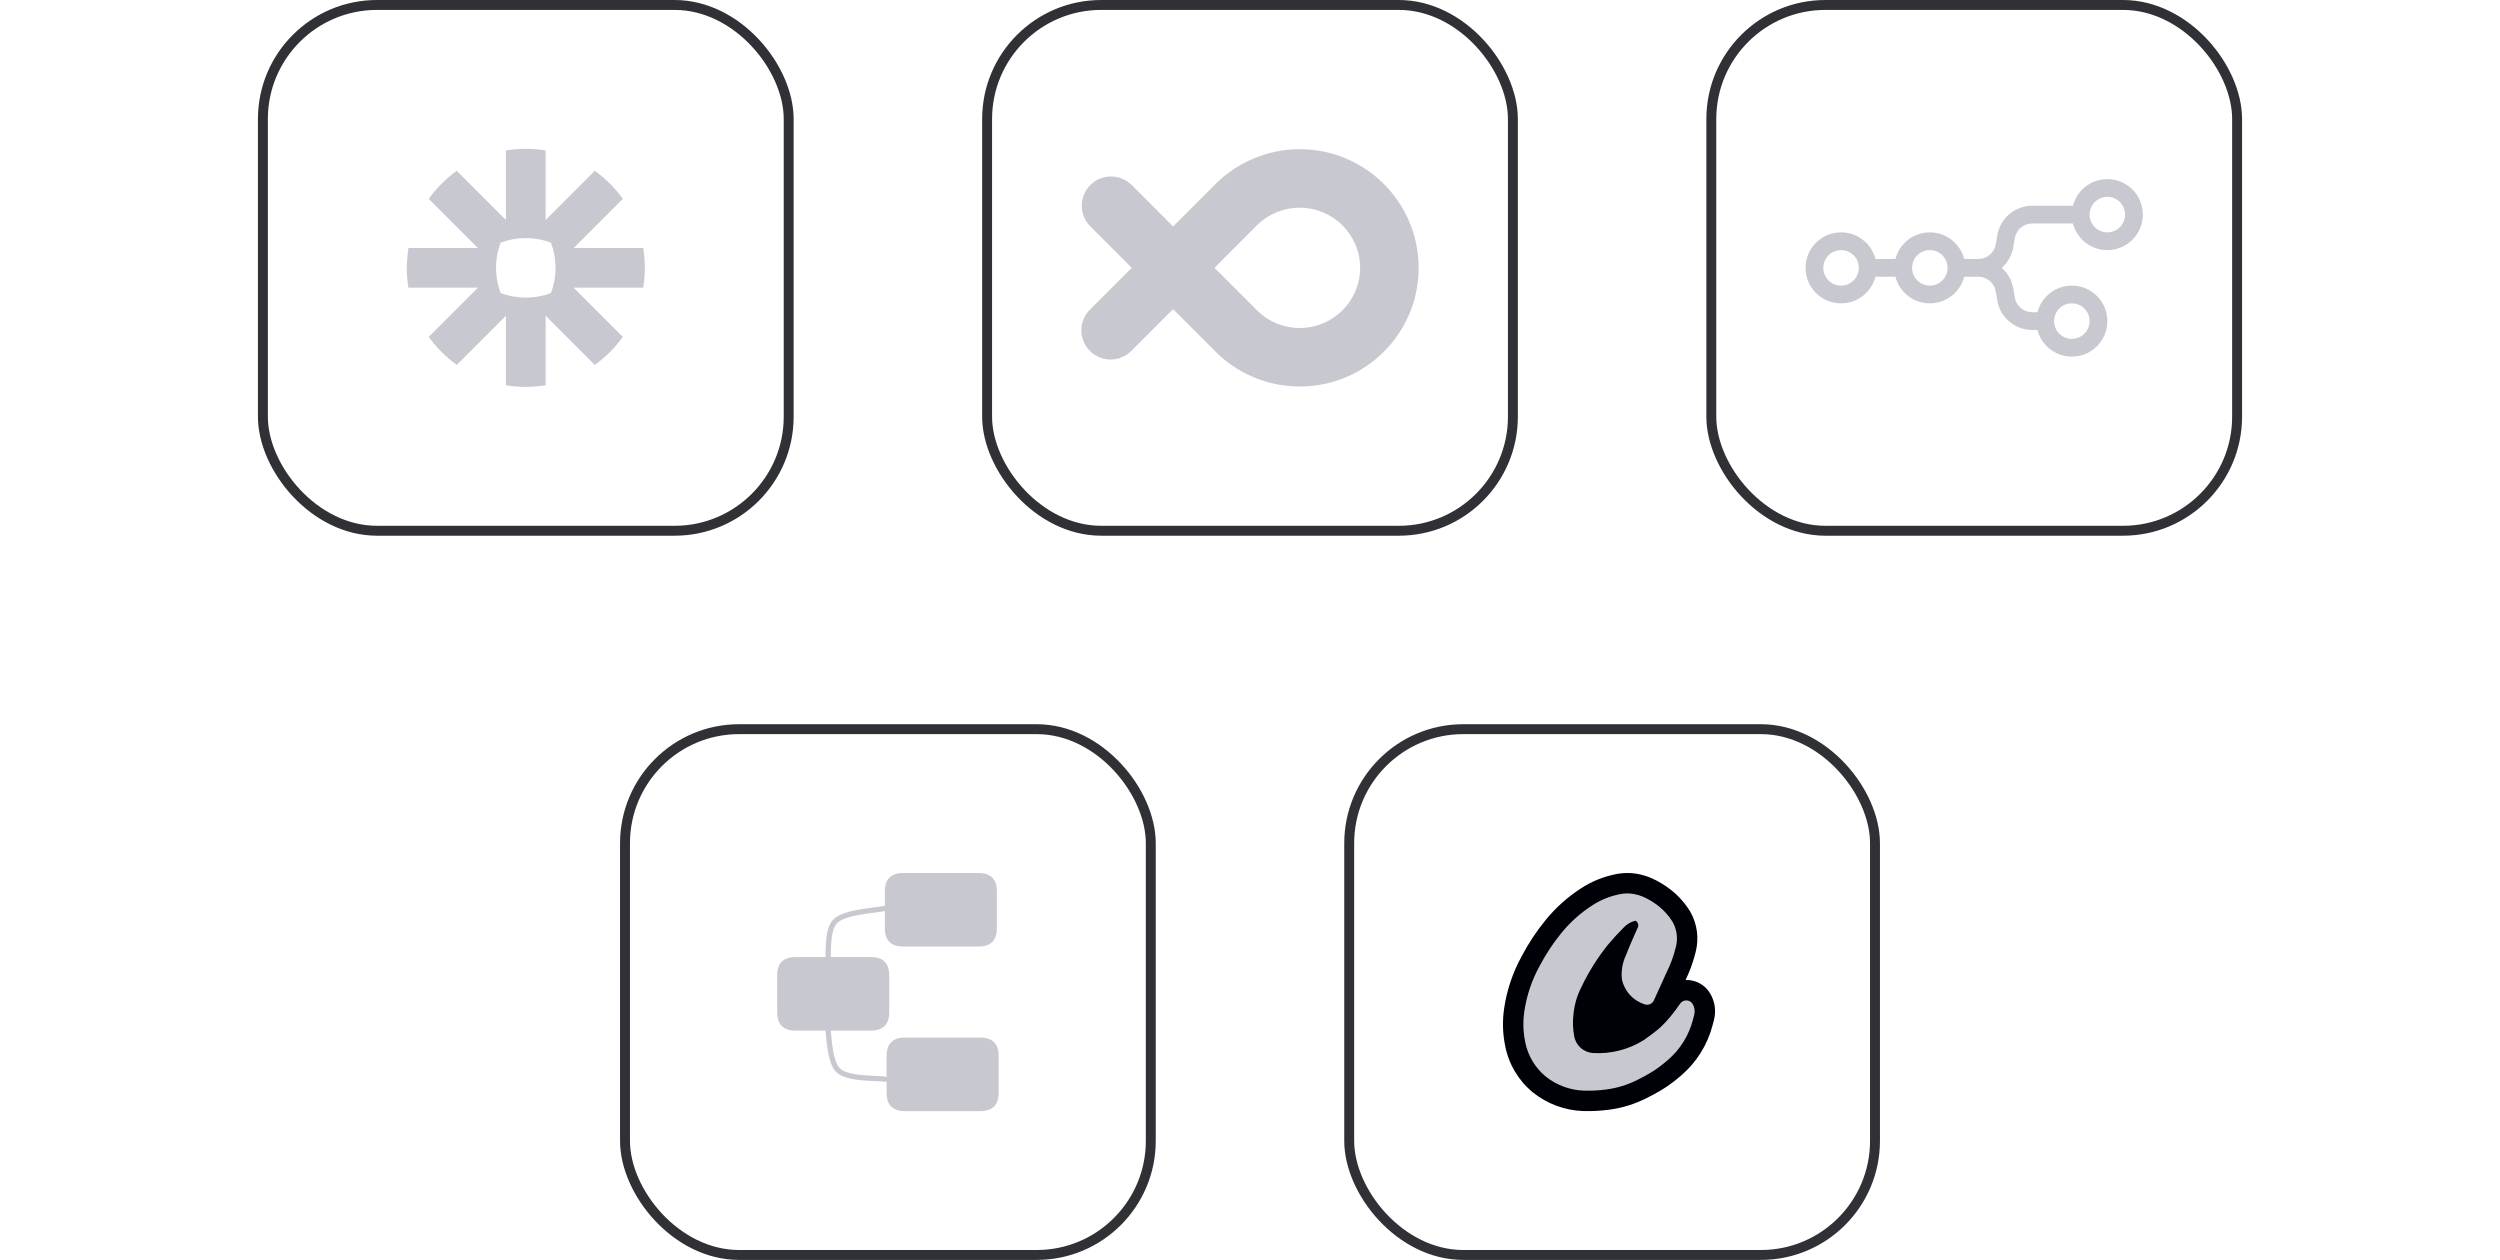
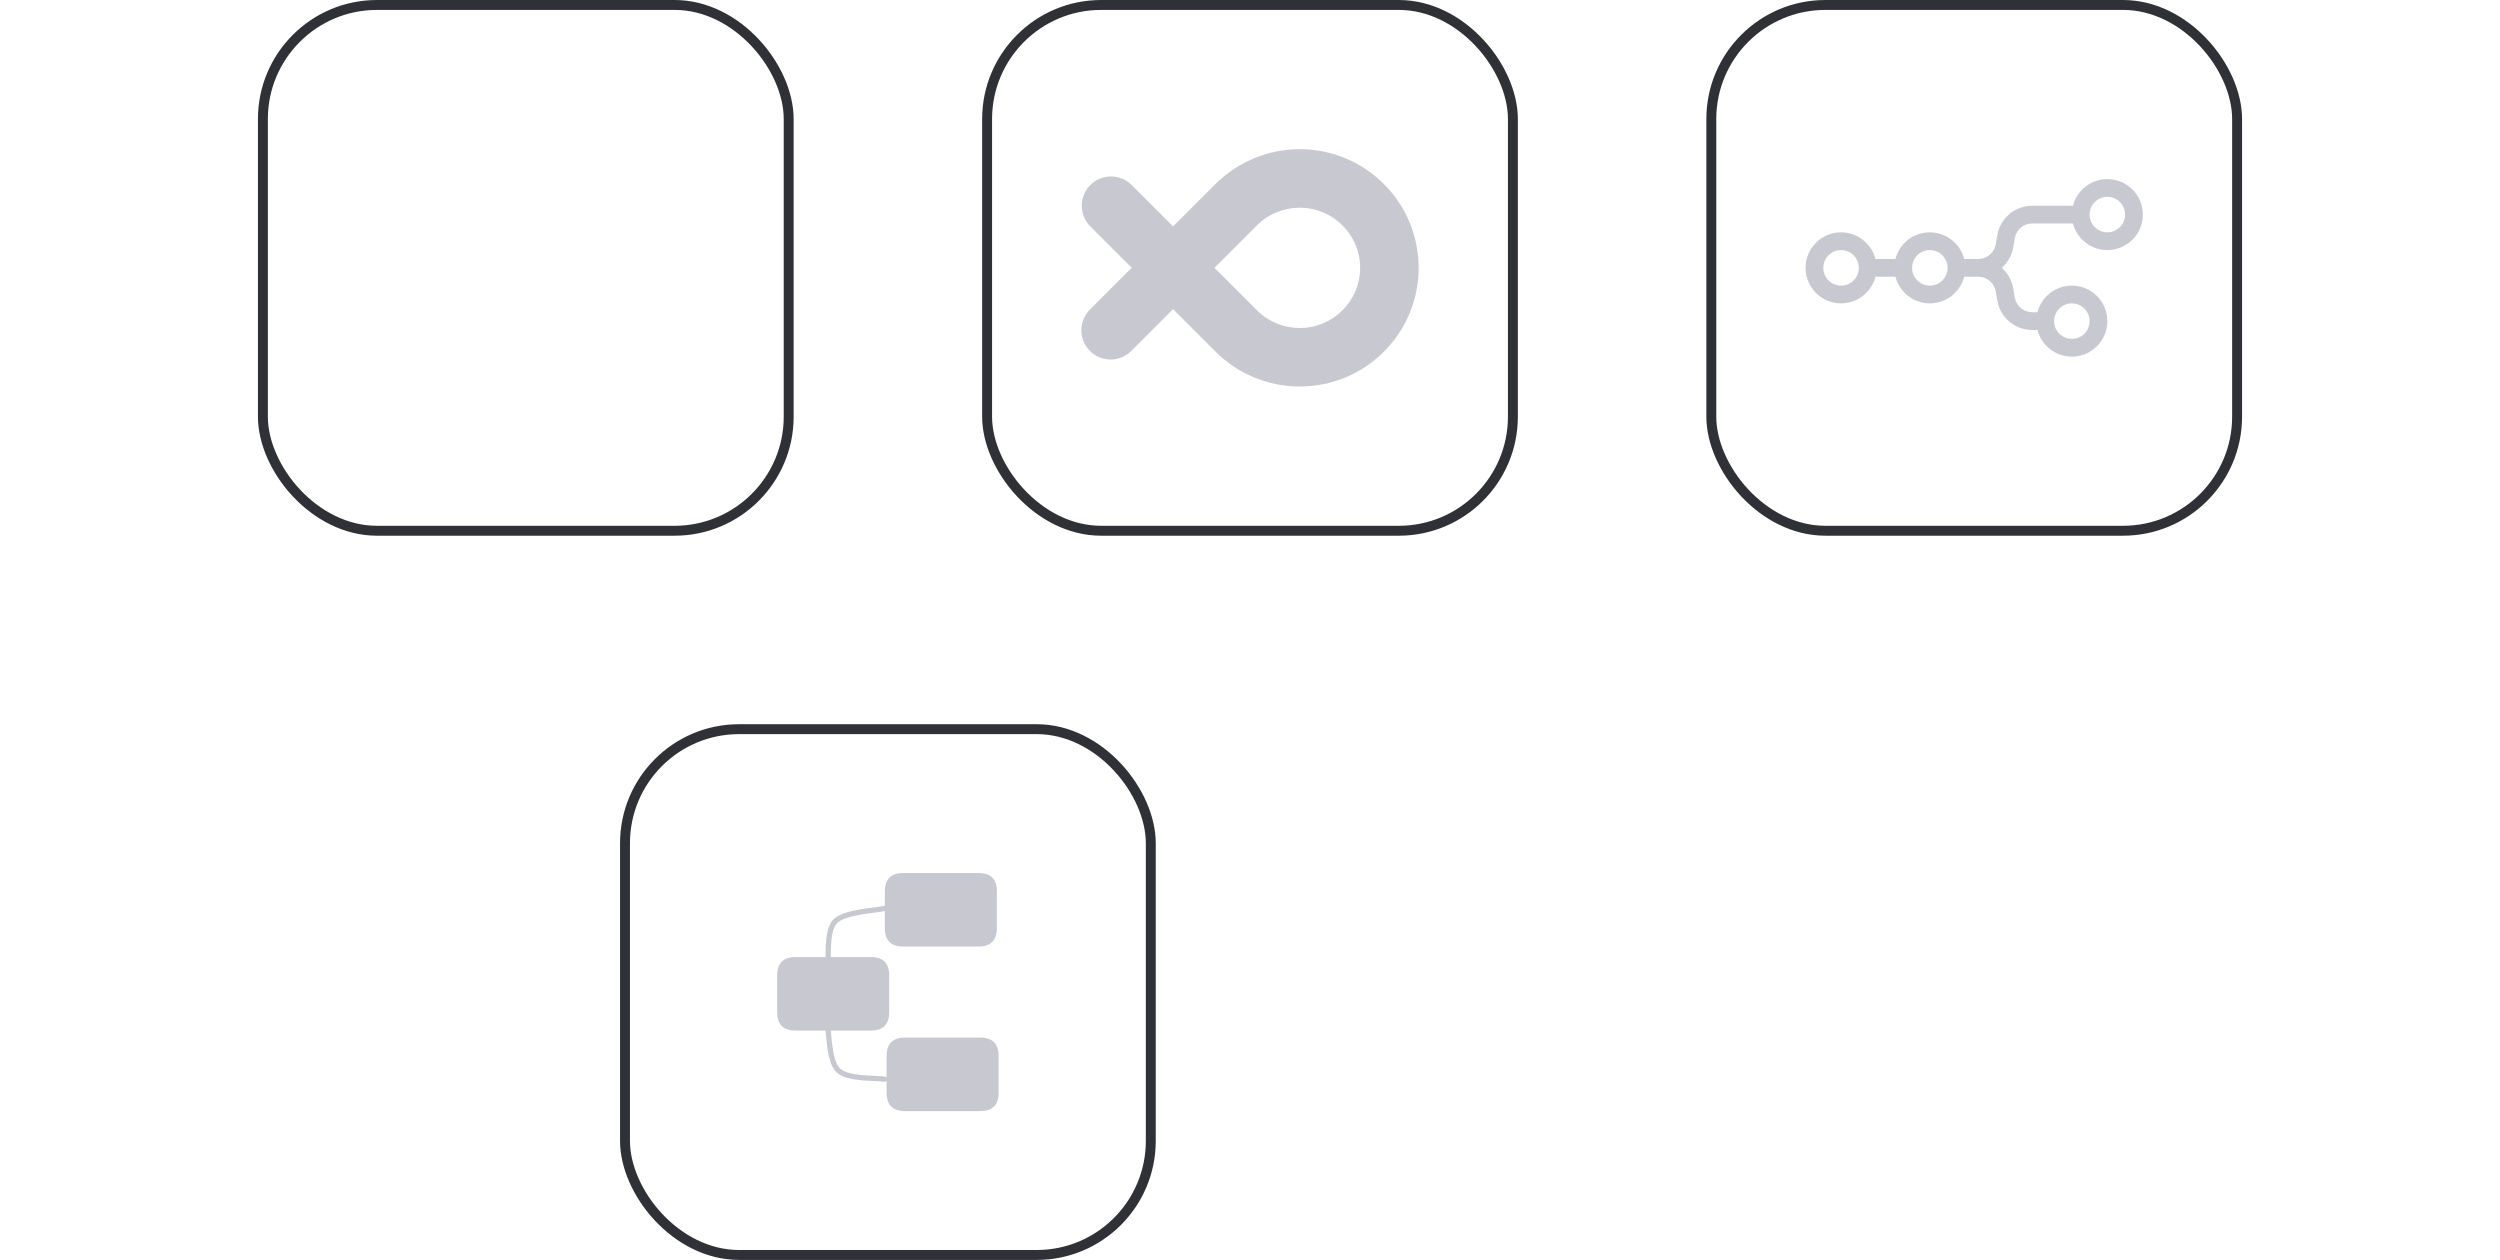
<svg xmlns="http://www.w3.org/2000/svg" fill="none" height="100%" overflow="visible" preserveAspectRatio="none" style="display: block;" viewBox="0 0 252 127" width="100%">
  <g id="Frame 14442">
    <g id="Frame 14437">
      <rect height="53" rx="11.5" stroke="#2F3136" width="53" x="26.5" y="0.5" />
      <g clip-path="url(#clip0_0_169)" id="zapier-seeklogo 1">
        <g id="Group">
          <path d="M56 27.005C55.999 27.897 55.836 28.75 55.539 29.539C54.751 29.836 53.897 29.999 53.005 30H52.995C52.103 29.999 51.249 29.836 50.461 29.539C50.164 28.751 50.001 27.897 50 27.005V26.995C50.001 26.103 50.164 25.249 50.461 24.462C51.248 24.164 52.103 24 52.995 24H53.005C53.897 24 54.751 24.164 55.539 24.462C55.836 25.249 55.999 26.103 56 26.995V27.005ZM64.833 25H57.829L62.781 20.047C62.392 19.5 61.958 18.987 61.485 18.514V18.514C61.012 18.041 60.499 17.608 59.953 17.219L55 22.172V15.167C54.351 15.058 53.685 15 53.006 15H52.994C52.314 15 51.649 15.058 51 15.167V22.172L46.047 17.219C45.5 17.608 44.988 18.041 44.515 18.515L44.513 18.517C44.04 18.989 43.607 19.501 43.218 20.047L48.172 25H41.167C41.167 25 41 26.316 41 26.996V27.004C41 27.684 41.058 28.351 41.167 29H48.172L43.218 33.953C43.997 35.046 44.954 36.003 46.047 36.782L51 31.828V38.833C51.648 38.942 52.313 38.999 52.991 39H53.008C53.687 38.999 54.352 38.942 55 38.833V31.828L59.953 36.782C60.499 36.393 61.012 35.959 61.485 35.486L61.486 35.485C61.959 35.012 62.393 34.499 62.781 33.953L57.828 29H64.833C64.942 28.352 64.999 27.687 65 27.009V26.991C64.999 26.313 64.942 25.648 64.833 25Z" fill="#C8C8D0" id="Vector" />
        </g>
      </g>
    </g>
    <g id="Frame 14438">
      <rect height="53" rx="11.5" stroke="#2F3136" width="53" x="99.5" y="0.5" />
      <path clip-rule="evenodd" d="M131.019 15.041C132.633 15.041 134.203 15.357 135.677 15.98C137.104 16.585 138.386 17.444 139.484 18.542C140.586 19.637 141.449 20.915 142.053 22.342C142.68 23.819 142.996 25.386 143 27C143 28.614 142.683 30.181 142.057 31.658C141.452 33.081 140.586 34.359 139.488 35.458C138.389 36.556 137.107 37.419 135.681 38.02C134.203 38.643 132.633 38.959 131.019 38.959C129.404 38.959 127.834 38.643 126.357 38.02C124.93 37.419 123.644 36.564 122.546 35.466C122.495 35.416 122.446 35.364 122.397 35.313L118.246 31.162L114.032 35.377C112.882 36.527 111.013 36.527 109.864 35.377C108.71 34.228 108.714 32.359 109.864 31.209L114.078 26.994L109.906 22.822C108.757 21.672 108.757 19.803 109.906 18.653C111.056 17.5 112.925 17.503 114.075 18.653L118.247 22.826L122.525 18.549C122.529 18.544 122.534 18.539 122.538 18.534C122.546 18.527 122.553 18.519 122.561 18.512L122.609 18.465C122.645 18.428 122.682 18.393 122.719 18.359C123.778 17.348 125.008 16.548 126.357 15.98C127.834 15.357 129.404 15.041 131.019 15.041ZM131.019 20.937C129.375 20.937 127.872 21.579 126.777 22.636L122.417 26.996L126.814 31.393C127.909 32.432 129.393 33.063 131.019 33.063C134.373 33.063 137.1 30.343 137.1 27C137.1 23.657 134.373 20.937 131.019 20.937Z" fill="#C8C8D0" fill-rule="evenodd" id="Union" />
    </g>
    <g id="Frame 14439">
      <rect height="53" rx="11.5" stroke="#2F3136" width="53" x="172.5" y="0.5" />
      <path clip-rule="evenodd" d="M212.421 25.21C210.753 25.21 209.352 24.07 208.955 22.526H204.853C203.978 22.526 203.232 23.159 203.088 24.022L202.941 24.904C202.801 25.742 202.377 26.471 201.778 27C202.377 27.529 202.801 28.258 202.941 29.096L203.088 29.978C203.232 30.841 203.978 31.474 204.853 31.474H205.376C205.773 29.93 207.174 28.79 208.842 28.79C210.819 28.79 212.421 30.392 212.421 32.368C212.421 34.345 210.819 35.947 208.842 35.947C207.174 35.947 205.773 34.807 205.376 33.263H204.853C203.103 33.263 201.61 31.998 201.323 30.273L201.175 29.39C201.032 28.527 200.285 27.895 199.41 27.895H197.993C197.595 29.438 196.194 30.579 194.526 30.579C192.859 30.579 191.457 29.438 191.06 27.895H189.045C188.648 29.438 187.247 30.579 185.579 30.579C183.602 30.579 182 28.977 182 27C182 25.023 183.602 23.421 185.579 23.421C187.247 23.421 188.648 24.562 189.045 26.105H191.06C191.457 24.562 192.859 23.421 194.526 23.421C196.194 23.421 197.595 24.562 197.993 26.105H199.41C200.285 26.105 201.032 25.473 201.175 24.61L201.323 23.727C201.61 22.002 203.103 20.737 204.853 20.737H208.955C209.352 19.193 210.753 18.053 212.421 18.053C214.398 18.053 216 19.655 216 21.632C216 23.608 214.398 25.21 212.421 25.21ZM212.421 23.421C213.409 23.421 214.211 22.62 214.211 21.632C214.211 20.643 213.409 19.842 212.421 19.842C211.433 19.842 210.632 20.643 210.632 21.632C210.632 22.62 211.433 23.421 212.421 23.421ZM185.579 28.79C186.567 28.79 187.368 27.988 187.368 27C187.368 26.012 186.567 25.21 185.579 25.21C184.591 25.21 183.789 26.012 183.789 27C183.789 27.988 184.591 28.79 185.579 28.79ZM196.316 27C196.316 27.988 195.515 28.79 194.526 28.79C193.538 28.79 192.737 27.988 192.737 27C192.737 26.012 193.538 25.21 194.526 25.21C195.515 25.21 196.316 26.012 196.316 27ZM210.632 32.368C210.632 33.357 209.83 34.158 208.842 34.158C207.854 34.158 207.053 33.357 207.053 32.368C207.053 31.38 207.854 30.579 208.842 30.579C209.83 30.579 210.632 31.38 210.632 32.368Z" fill="#C8C8D0" fill-rule="evenodd" id="Vector_2" />
    </g>
    <g id="Frame 14440">
      <rect height="53" rx="11.5" stroke="#2F3136" width="53" x="63" y="73.5" />
      <path d="M98.632 88C99.868 88 100.485 88.618 100.485 89.853V93.559C100.485 94.793 99.868 95.412 98.632 95.412H91.044C89.81 95.412 89.191 94.793 89.191 93.559V91.821C89.185 91.823 89.179 91.827 89.172 91.829C88.945 91.89 88.57 91.939 88.15 91.993C87.72 92.049 87.222 92.111 86.721 92.198C86.22 92.285 85.725 92.395 85.302 92.543C84.873 92.692 84.547 92.871 84.356 93.077C84.166 93.282 84.025 93.605 83.928 94.019C83.833 94.428 83.786 94.899 83.764 95.374C83.747 95.753 83.747 96.128 83.749 96.471H87.779C89.015 96.471 89.632 97.089 89.632 98.323V102.029C89.632 103.264 89.015 103.883 87.779 103.883H83.749C83.783 104.304 83.822 104.785 83.883 105.271C83.947 105.775 84.034 106.274 84.162 106.704C84.291 107.14 84.455 107.474 84.652 107.675C84.847 107.874 85.164 108.029 85.573 108.145C85.977 108.259 86.446 108.328 86.919 108.371C87.393 108.415 87.861 108.432 88.267 108.449C88.661 108.466 89.019 108.481 89.241 108.524C89.29 108.534 89.333 108.557 89.368 108.589V106.441C89.368 105.207 89.986 104.588 91.221 104.588H98.808C100.044 104.588 100.662 105.207 100.662 106.441V110.147C100.662 111.382 100.044 112 98.808 112H91.221C89.987 112 89.368 111.382 89.368 110.147V108.979C89.308 109.034 89.225 109.061 89.139 109.044C88.967 109.01 88.659 108.996 88.245 108.979C87.842 108.962 87.359 108.943 86.871 108.898C86.383 108.854 85.878 108.78 85.428 108.653C84.984 108.527 84.565 108.34 84.275 108.046C83.987 107.753 83.793 107.319 83.655 106.855C83.515 106.386 83.424 105.854 83.358 105.337C83.293 104.821 83.251 104.311 83.216 103.883H80.191C78.956 103.883 78.338 103.264 78.338 102.029V98.323C78.339 97.089 78.957 96.471 80.191 96.471H83.219C83.218 96.126 83.218 95.741 83.236 95.351C83.258 94.861 83.307 94.352 83.414 93.897C83.519 93.447 83.687 93.02 83.967 92.717C84.247 92.416 84.671 92.202 85.127 92.043C85.59 91.882 86.117 91.766 86.63 91.677C87.145 91.587 87.656 91.524 88.083 91.469C88.519 91.413 88.85 91.368 89.035 91.318C89.088 91.304 89.142 91.306 89.191 91.323V89.853C89.191 88.618 89.81 88 91.044 88H98.632Z" fill="#C8C8D0" id="Union_2" />
    </g>
    <g id="Frame 14441">
-       <rect height="53" rx="11.5" stroke="#2F3136" width="53" x="136" y="73.5" />
      <g clip-path="url(#clip1_0_169)" id="crewai-color 1">
-         <path d="M169.91 98.783C170.406 98.765 170.897 98.882 171.332 99.12C171.767 99.359 172.129 99.71 172.381 100.138C172.864 100.944 173.003 101.91 172.766 102.818L172.63 103.34C172.117 105.308 171.016 107.072 169.474 108.398C168.869 108.915 168.191 109.46 167.391 109.922L167.363 109.939C166.961 110.171 166.479 110.45 165.965 110.695C164.775 111.297 163.49 111.692 162.167 111.862C161.313 111.973 160.451 112.017 159.59 111.994H159.572C157.733 111.927 155.964 111.272 154.526 110.124L154.514 110.114L154.502 110.104C153.057 108.915 152.073 107.258 151.72 105.42C151.466 104.176 151.432 102.897 151.618 101.641C151.889 99.803 152.486 98.028 153.38 96.4C154.064 95.095 154.879 93.862 155.812 92.722C156.826 91.483 158.028 90.41 159.372 89.54C160.457 88.834 161.669 88.346 162.94 88.104H162.944L162.947 88.102C165.004 87.718 166.69 88.476 167.971 89.362C168.938 90.021 169.754 90.877 170.366 91.875L170.39 91.915L170.413 91.957C171.088 93.18 171.27 94.616 170.921 95.969C170.682 96.939 170.343 97.883 169.91 98.783Z" fill="#000106" id="Vector_3" />
        <path d="M169.361 101.165C169.431 101.062 169.527 100.978 169.638 100.921C169.749 100.864 169.873 100.836 169.997 100.839C170.122 100.842 170.244 100.876 170.353 100.938C170.461 101.001 170.552 101.089 170.617 101.196C170.816 101.528 170.873 101.926 170.776 102.299L170.639 102.821C170.232 104.382 169.358 105.783 168.135 106.835C167.563 107.325 166.997 107.774 166.361 108.141C165.934 108.388 165.504 108.637 165.058 108.848C164.07 109.352 163.003 109.681 161.903 109.821C161.155 109.919 160.4 109.958 159.646 109.937C158.248 109.886 156.903 109.388 155.809 108.515C154.731 107.628 153.999 106.392 153.738 105.021C153.53 104.007 153.501 102.965 153.653 101.941C153.889 100.339 154.411 98.791 155.193 97.373C155.814 96.185 156.556 95.063 157.405 94.025C158.285 92.95 159.327 92.019 160.493 91.265C161.354 90.704 162.316 90.317 163.325 90.125C164.632 89.88 165.759 90.332 166.806 91.058C167.535 91.554 168.151 92.198 168.612 92.95C169.035 93.717 169.148 94.618 168.926 95.465C168.7 96.39 168.367 97.286 167.936 98.135L167.713 98.632C167.392 99.345 167.071 100.058 166.743 100.769C166.676 100.959 166.536 101.116 166.355 101.203C166.173 101.291 165.964 101.302 165.773 101.236C165.208 101.057 164.7 100.733 164.299 100.296C163.899 99.859 163.62 99.324 163.49 98.746C163.395 97.916 163.53 97.077 163.88 96.32C164.168 95.574 164.49 94.843 164.813 94.112L165.061 93.549C165.098 93.487 165.123 93.419 165.133 93.347C165.142 93.276 165.138 93.204 165.119 93.134C165.099 93.065 165.066 93 165.021 92.944C164.976 92.887 164.921 92.841 164.857 92.807C164.395 92.915 163.977 93.159 163.657 93.509C163.091 94.072 162.553 94.662 162.043 95.276C161.013 96.566 160.134 97.97 159.424 99.46C158.979 100.317 158.702 101.252 158.608 102.213C158.514 102.952 158.537 103.701 158.678 104.432C158.755 104.896 158.99 105.32 159.342 105.632C159.694 105.944 160.142 106.126 160.612 106.147C162.413 106.247 164.202 105.784 165.728 104.819C166.31 104.419 166.869 103.988 167.403 103.525C168.155 102.815 168.779 102.006 169.361 101.165Z" fill="#C8C8D0" id="Vector_4" />
      </g>
    </g>
  </g>
  <defs>
    <clipPath id="clip0_0_169">
-       <rect fill="white" height="24" transform="translate(41 15)" width="24" />
-     </clipPath>
+       </clipPath>
    <clipPath id="clip1_0_169">
-       <rect fill="white" height="24" transform="translate(150.5 88)" width="24" />
-     </clipPath>
+       </clipPath>
  </defs>
</svg>